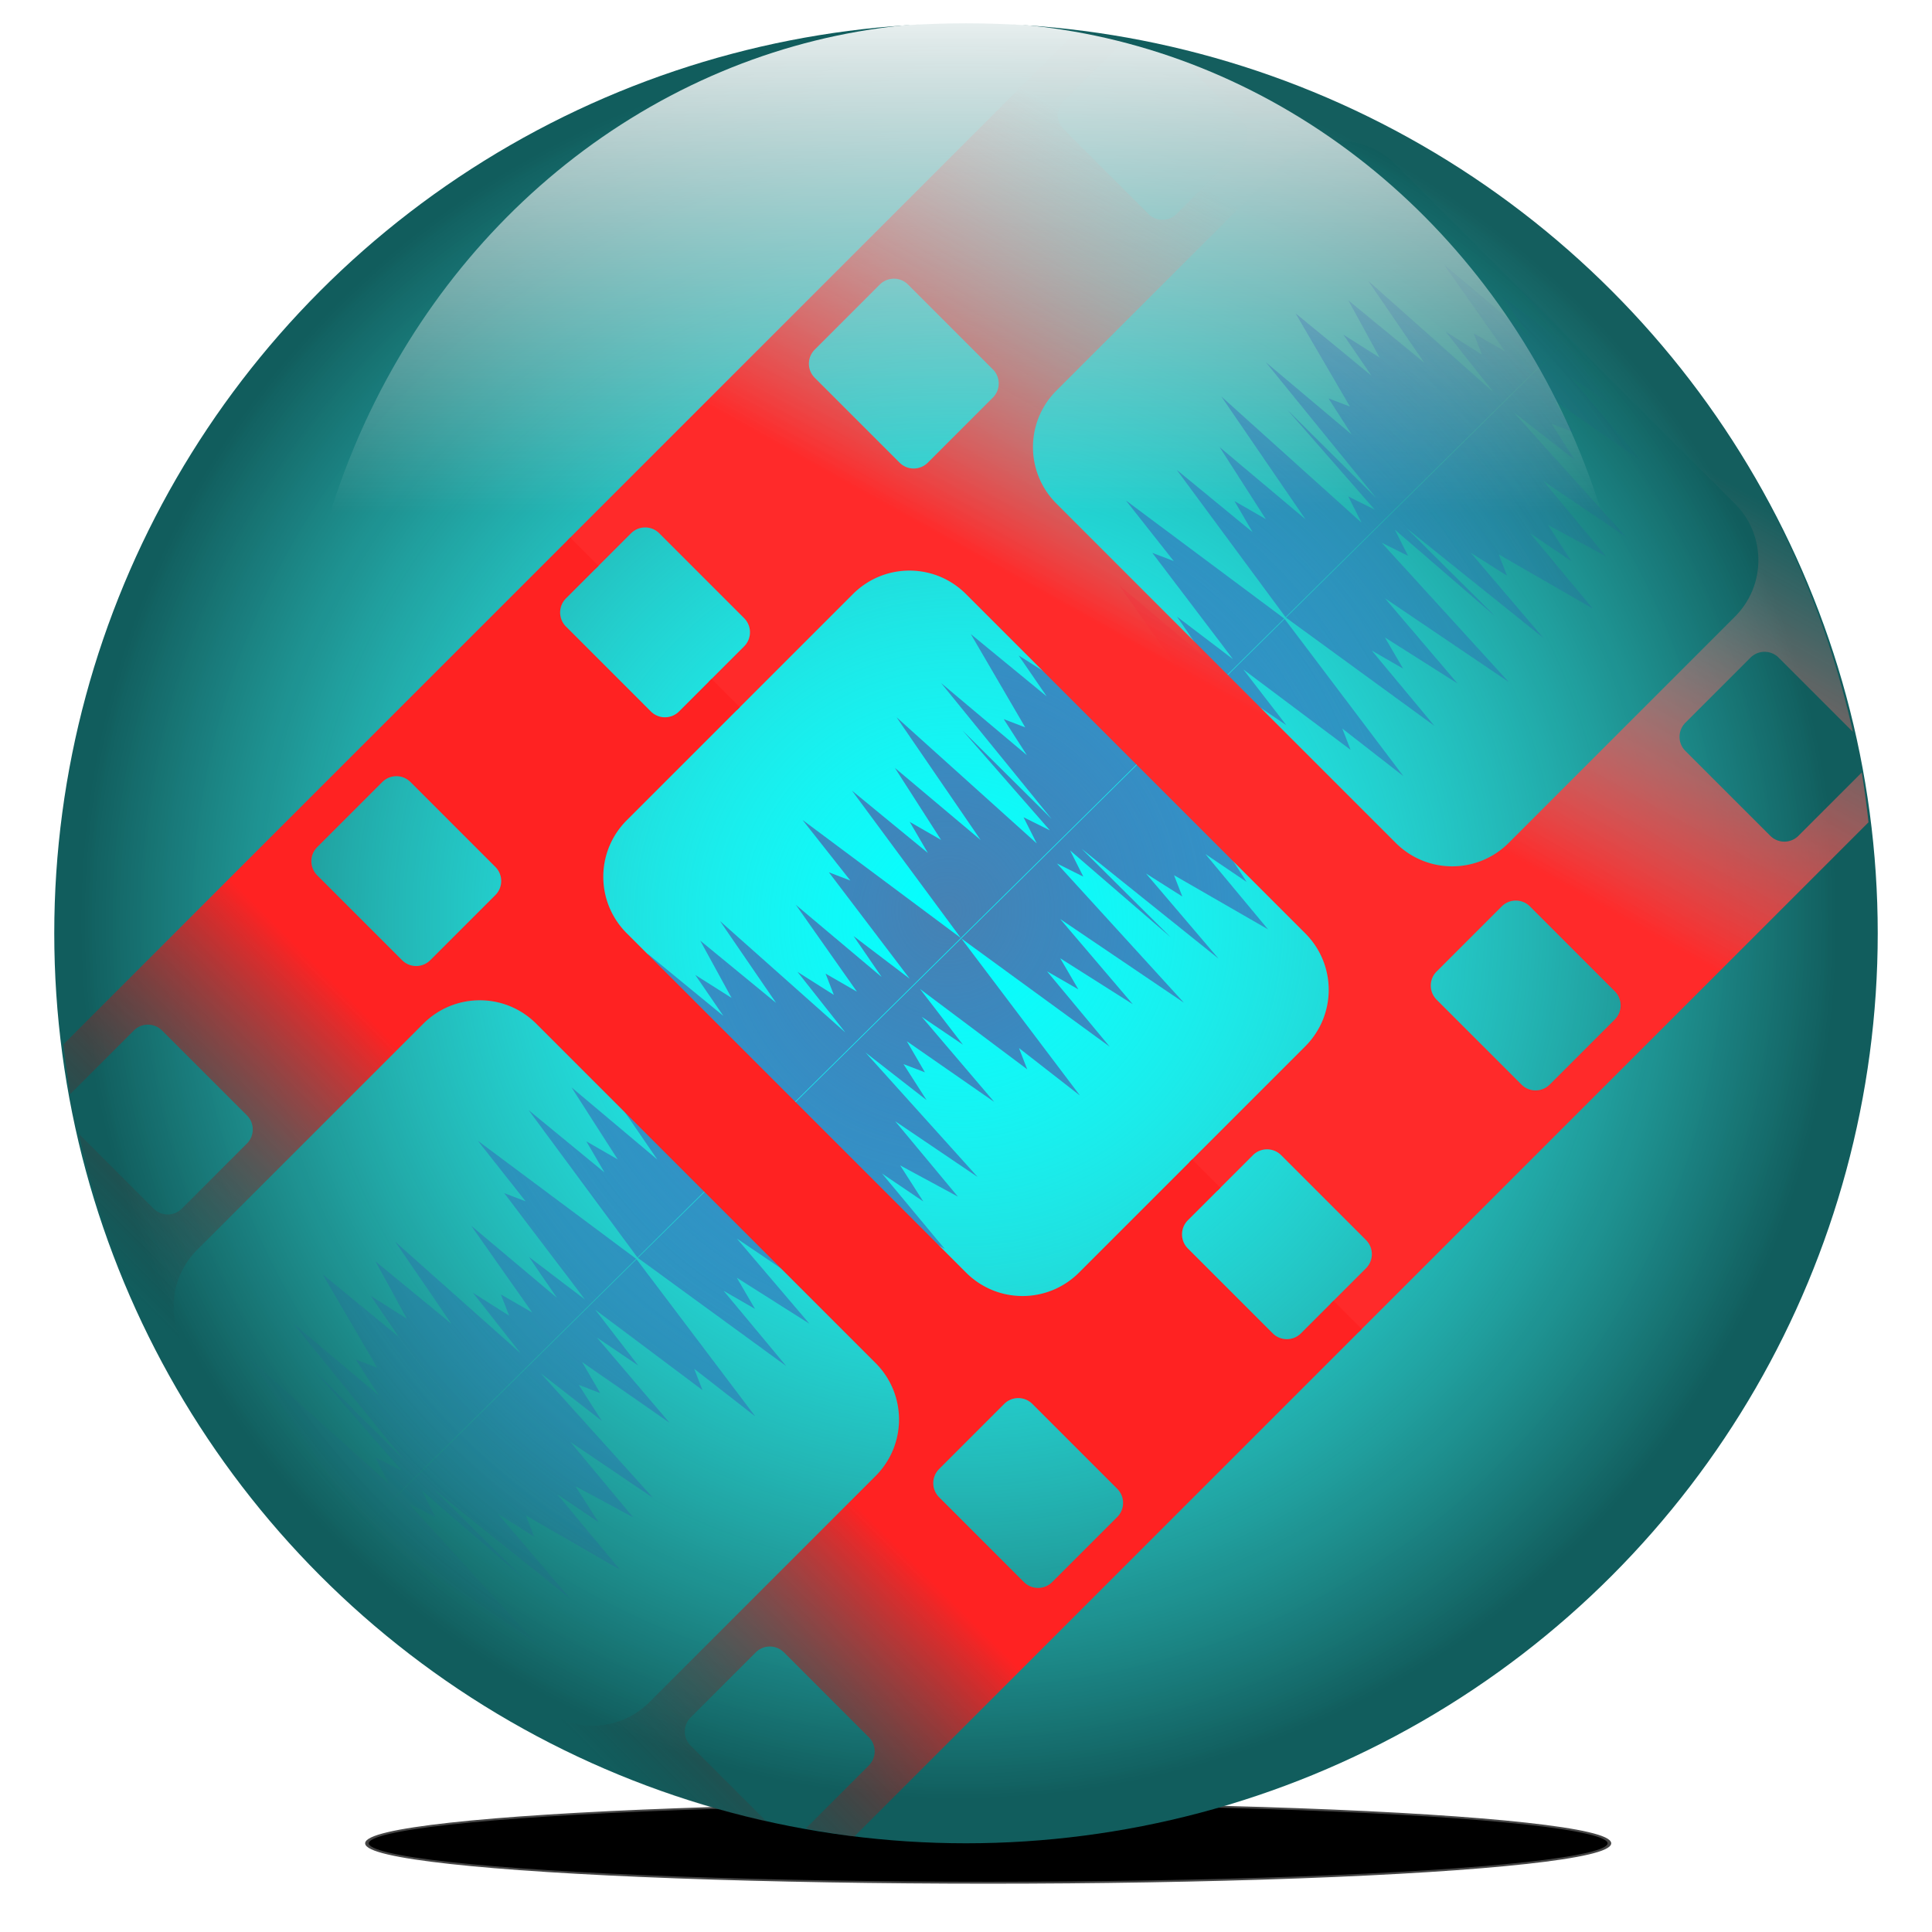
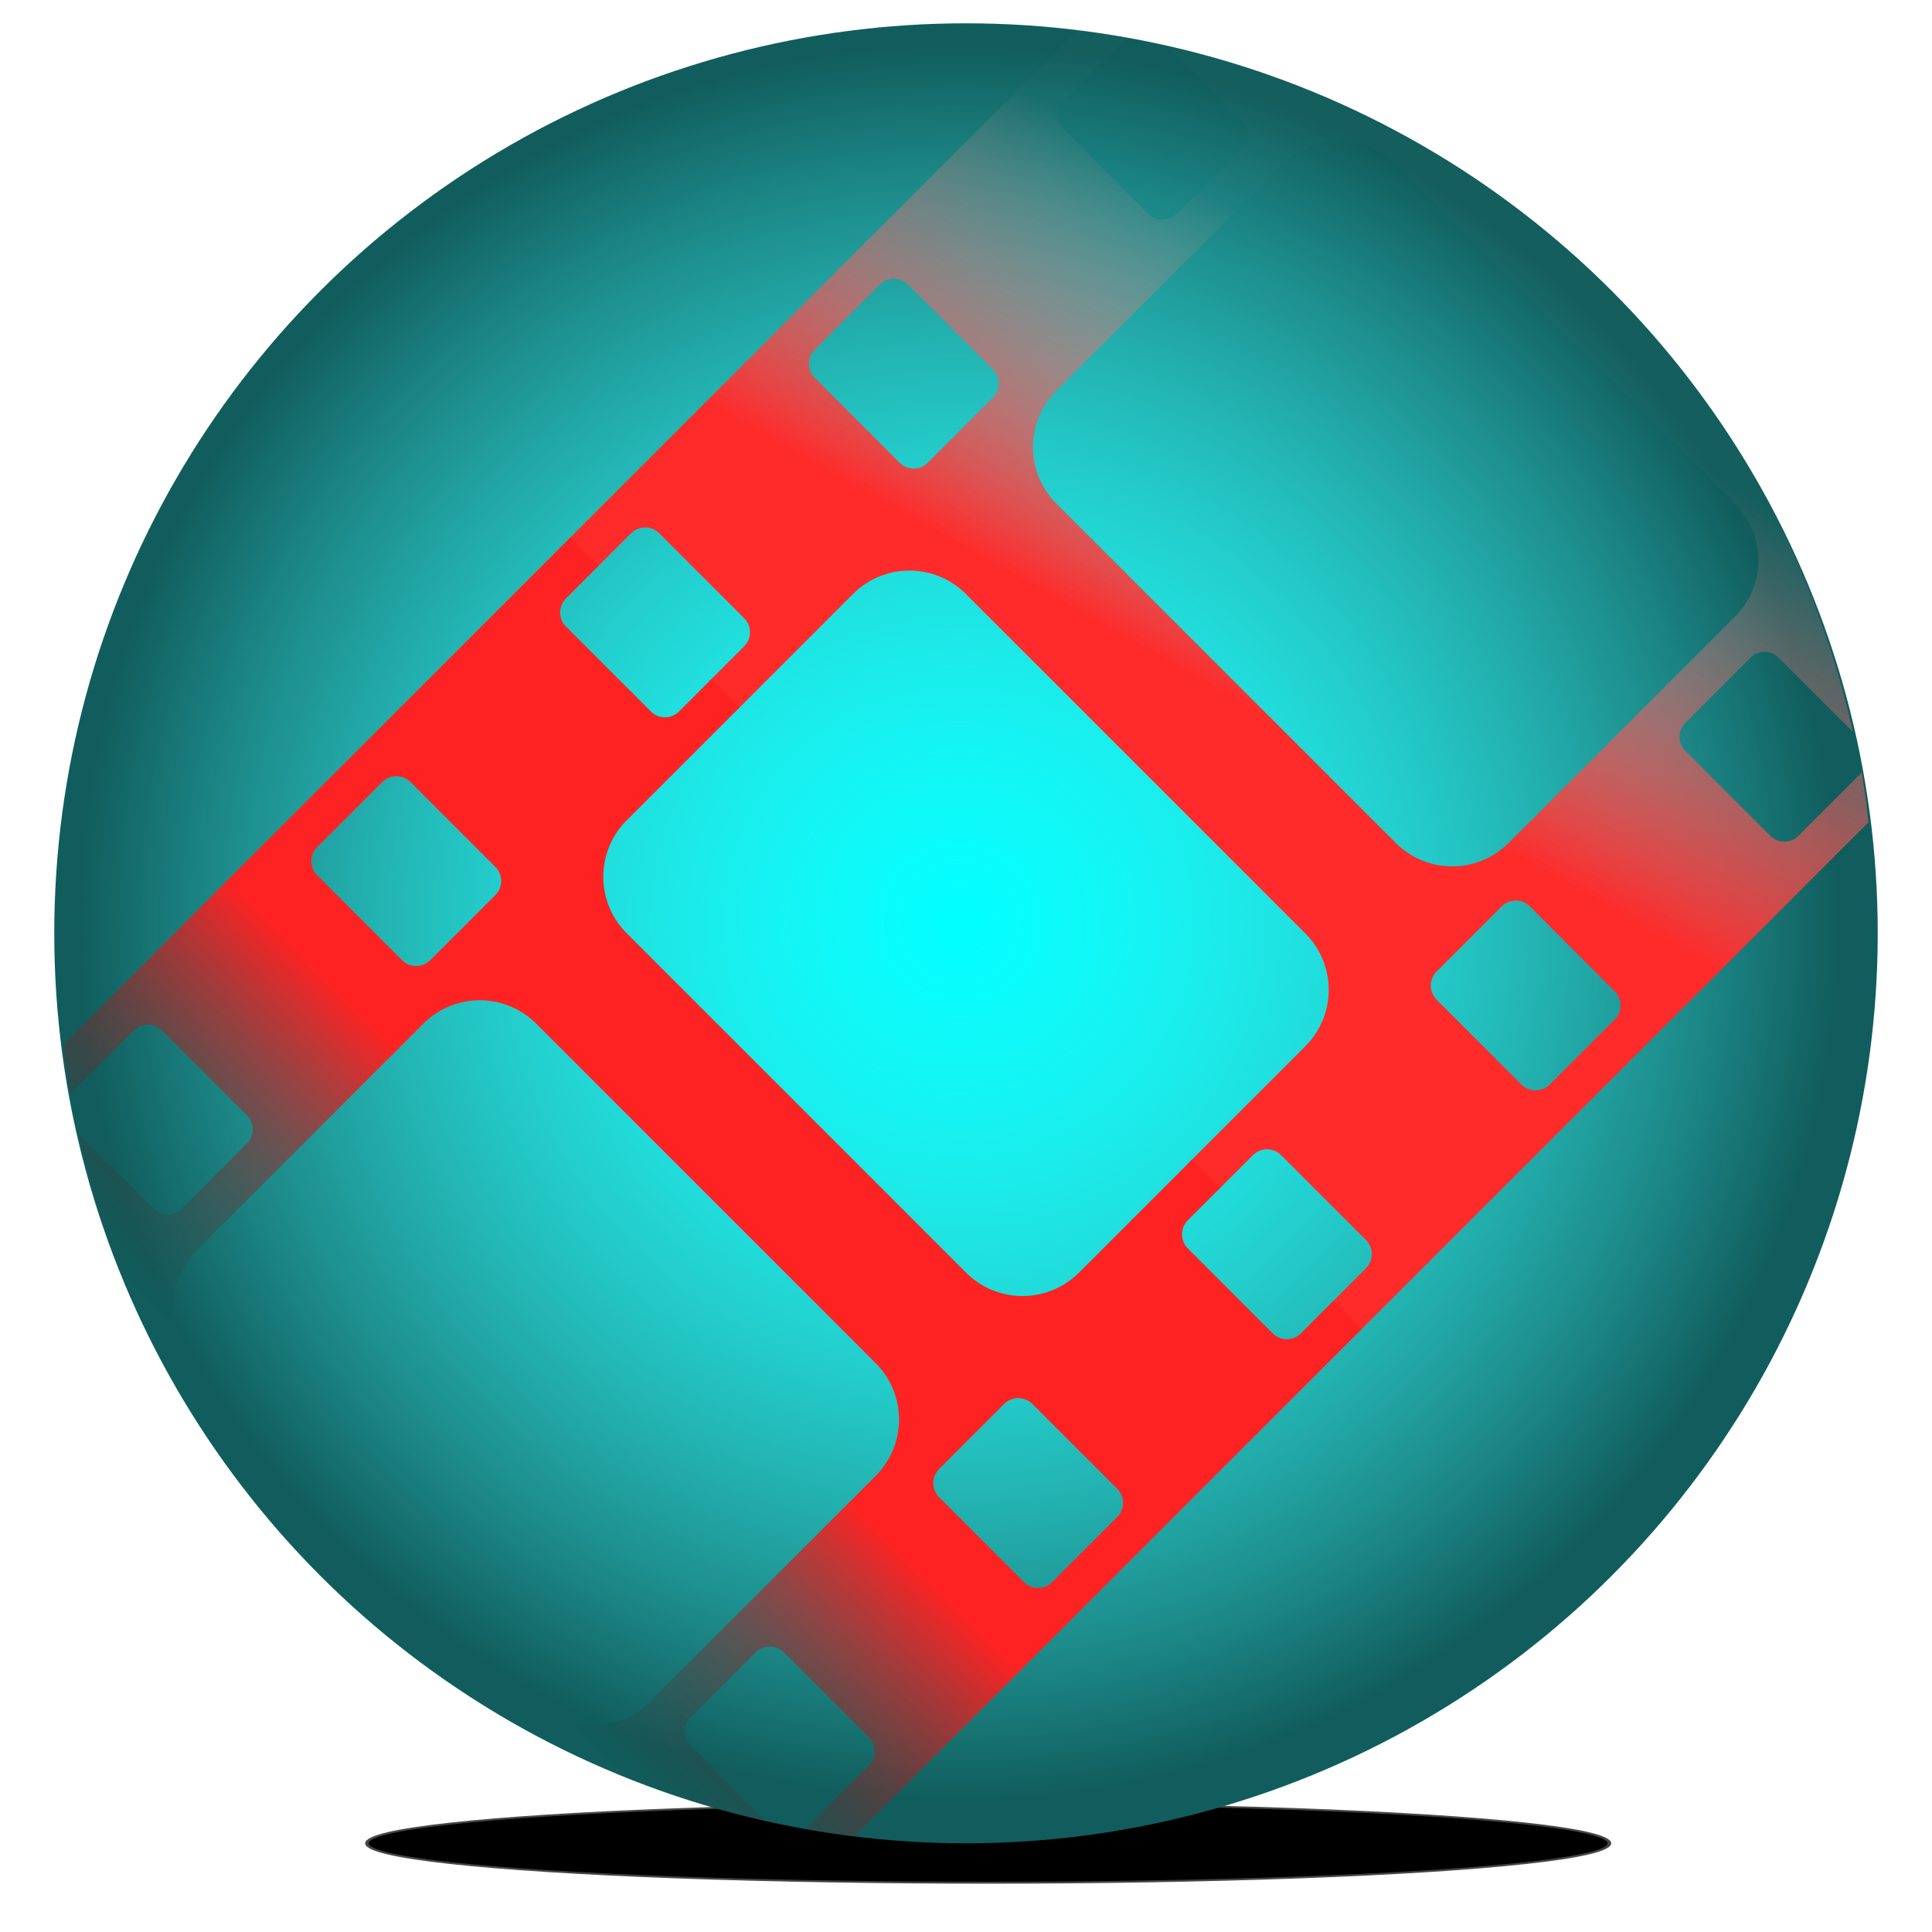
<svg xmlns="http://www.w3.org/2000/svg" xmlns:ns1="http://sodipodi.sourceforge.net/DTD/sodipodi-0.dtd" xmlns:ns2="http://www.inkscape.org/namespaces/inkscape" xmlns:ns3="http://www.openswatchbook.org/uri/2009/osb" xmlns:xlink="http://www.w3.org/1999/xlink" width="256px" height="256px" viewBox="0 0 256 256" version="1.1" id="SVGRoot" ns1:docname="videomass.svg" ns2:version="0.92.4 (5da689c313, 2019-01-14)" enable-background="new">
  <ns1:namedview id="base" pagecolor="#ffffff" bordercolor="#666666" borderopacity="1.0" ns2:pageopacity="0.0" ns2:pageshadow="2" ns2:zoom="1.5414928" ns2:cx="69.537959" ns2:cy="134.84731" ns2:document-units="px" ns2:current-layer="layer2" showgrid="true" ns2:window-width="1920" ns2:window-height="1015" ns2:window-x="0" ns2:window-y="0" ns2:window-maximized="1" ns2:grid-bbox="true" ns2:measure-start="110,130" ns2:measure-end="0,0" showguides="true">
    <ns2:grid type="xygrid" id="grid5114" />
  </ns1:namedview>
  <defs id="defs4485">
    <linearGradient ns2:collect="always" id="linearGradient906">
      <stop style="stop-color:#ff2222;stop-opacity:1" offset="0" id="stop902" />
      <stop style="stop-color:#272727;stop-opacity:0" offset="1" id="stop904" />
    </linearGradient>
    <linearGradient ns2:collect="always" id="linearGradient898">
      <stop style="stop-color:#ff2a2a;stop-opacity:1;" offset="0" id="stop894" />
      <stop style="stop-color:#ff9898;stop-opacity:0.012" offset="1" id="stop896" />
    </linearGradient>
    <linearGradient id="linearGradient1061" ns2:collect="always">
      <stop style="stop-color:#79e7e1;stop-opacity:0" offset="0" id="stop1057" />
      <stop style="stop-color:#115d5d;stop-opacity:1" offset="1" id="stop1059" />
    </linearGradient>
    <linearGradient ns2:collect="always" id="linearGradient890">
      <stop style="stop-color:#ffffff;stop-opacity:1;" offset="0" id="stop886" />
      <stop style="stop-color:#ffffff;stop-opacity:0;" offset="1" id="stop888" />
    </linearGradient>
    <linearGradient ns2:collect="always" id="linearGradient895">
      <stop style="stop-color:#4682b4;stop-opacity:1;" offset="0" id="stop891" />
      <stop style="stop-color:#3227b4;stop-opacity:0" offset="1" id="stop893" />
    </linearGradient>
    <ns2:path-effect effect="bspline" id="path-effect4551" is_visible="true" weight="33.333" steps="2" helper_size="0" apply_no_weight="true" apply_with_weight="true" only_selected="false" />
    <ns2:path-effect effect="skeletal" id="path-effect4547" is_visible="true" pattern="M 0,5 C 0,2.24 2.24,0 5,0 7.76,0 10,2.24 10,5 10,7.76 7.76,10 5,10 2.24,10 0,7.76 0,5 Z" copytype="single_stretched" prop_scale="1" scale_y_rel="false" spacing="0" normal_offset="0" tang_offset="0" prop_units="false" vertical_pattern="false" fuse_tolerance="0" />
    <ns2:path-effect effect="bspline" id="path-effect4545" is_visible="true" weight="33.333" steps="2" helper_size="0" apply_no_weight="true" apply_with_weight="true" only_selected="false" />
    <ns2:path-effect effect="skeletal" id="path-effect4541" is_visible="true" pattern="M 0,5 C 0,2.24 2.24,0 5,0 7.76,0 10,2.24 10,5 10,7.76 7.76,10 5,10 2.24,10 0,7.76 0,5 Z" copytype="single_stretched" prop_scale="1" scale_y_rel="false" spacing="0" normal_offset="0" tang_offset="0" prop_units="false" vertical_pattern="false" fuse_tolerance="0" />
    <ns2:path-effect effect="spiro" id="path-effect4539" is_visible="true" />
    <ns2:path-effect effect="bspline" id="path-effect4535" is_visible="true" weight="33.333" steps="2" helper_size="0" apply_no_weight="true" apply_with_weight="true" only_selected="false" />
    <ns2:path-effect effect="skeletal" id="path-effect4531" is_visible="true" pattern="M 0,5 C 0,2.24 2.24,0 5,0 7.76,0 10,2.24 10,5 10,7.76 7.76,10 5,10 2.24,10 0,7.76 0,5 Z" copytype="single_stretched" prop_scale="1" scale_y_rel="false" spacing="0" normal_offset="0" tang_offset="0" prop_units="false" vertical_pattern="false" fuse_tolerance="0" />
    <ns2:path-effect effect="bspline" id="path-effect4529" is_visible="true" weight="33.333" steps="2" helper_size="0" apply_no_weight="true" apply_with_weight="true" only_selected="false" />
    <ns2:path-effect effect="skeletal" id="path-effect4525" is_visible="true" pattern="M 0,5 C 0,2.24 2.24,0 5,0 7.76,0 10,2.24 10,5 10,7.76 7.76,10 5,10 2.24,10 0,7.76 0,5 Z" copytype="single_stretched" prop_scale="1" scale_y_rel="false" spacing="0" normal_offset="0" tang_offset="0" prop_units="false" vertical_pattern="false" fuse_tolerance="0" />
    <ns2:path-effect effect="bspline" id="path-effect4523" is_visible="true" weight="33.333" steps="2" helper_size="0" apply_no_weight="true" apply_with_weight="true" only_selected="false" />
    <ns2:path-effect effect="bspline" id="path-effect4519" is_visible="true" weight="33.333" steps="2" helper_size="0" apply_no_weight="true" apply_with_weight="true" only_selected="false" />
    <pattern ns2:isstock="true" ns2:stockid="Stripes 1:1" id="Strips1_1" patternTransform="translate(0,0) scale(10,10)" height="1" width="2" patternUnits="userSpaceOnUse" ns2:collect="always">
      <rect id="rect5447" height="2" width="1" y="-0.5" x="0" style="fill:black;stroke:none" />
    </pattern>
    <linearGradient id="linearGradient4727" ns3:paint="solid">
      <stop style="stop-color:#ce5c00;stop-opacity:1;" offset="0" id="stop4725" />
    </linearGradient>
    <pattern patternUnits="userSpaceOnUse" width="55" height="90" patternTransform="translate(-60,50.5)" id="pattern6214">
      <g style="fill:url(#Strips1_1);fill-opacity:1" transform="translate(-15,-28.5)" id="g4691">
        <rect style="opacity:0.815;fill:url(#Strips1_1);fill-opacity:1;stroke:none;stroke-width:4.527;stroke-linecap:round;stroke-linejoin:bevel;stroke-miterlimit:17.6;stroke-dasharray:none;stroke-dashoffset:0;stroke-opacity:1;paint-order:stroke fill markers" id="rect4683" width="30" height="30" x="40" y="59" ry="7.9" />
        <path ns2:connector-curvature="0" style="opacity:0.815;fill:url(#Strips1_1);fill-opacity:1;stroke:none;stroke-width:8.601;stroke-linecap:round;stroke-linejoin:bevel;stroke-miterlimit:17.6;stroke-dasharray:none;stroke-dashoffset:0;stroke-opacity:1;paint-order:stroke fill markers" d="m 15,28.5 v 90 l 45,-45 z" id="path4687" />
      </g>
    </pattern>
    <filter ns2:collect="always" style="color-interpolation-filters:sRGB" id="filter998" x="-0.146" width="1.293" y="-1.229" height="3.459">
      <feGaussianBlur ns2:collect="always" stdDeviation="8.856" id="feGaussianBlur1000" />
    </filter>
    <radialGradient ns2:collect="always" xlink:href="#linearGradient1061" id="radialGradient868" gradientUnits="userSpaceOnUse" gradientTransform="matrix(0.977,0,0,0.975,2.629,3.048)" cx="127.317" cy="122.225" fx="127.317" fy="122.225" r="119.197" />
    <radialGradient ns2:collect="always" xlink:href="#linearGradient895" id="radialGradient884" gradientUnits="userSpaceOnUse" gradientTransform="matrix(1.113,0,0,1.153,-15.247,-17.579)" cx="126.612" cy="119.886" fx="126.612" fy="119.886" r="99.439" />
    <linearGradient ns2:collect="always" xlink:href="#linearGradient890" id="linearGradient892" x1="-240" y1="-4" x2="-240" y2="66" gradientUnits="userSpaceOnUse" gradientTransform="matrix(1,0,0,1.032,364.894,-0.093)" />
    <linearGradient ns2:collect="always" xlink:href="#linearGradient898" id="linearGradient900" x1="162" y1="92" x2="190" y2="42" gradientUnits="userSpaceOnUse" />
    <linearGradient ns2:collect="always" xlink:href="#linearGradient906" id="linearGradient908" x1="80" y1="166" x2="46" y2="200" gradientUnits="userSpaceOnUse" />
  </defs>
  <g style="display:inline" ns2:label="shadow" id="g4738" ns2:groupmode="layer">
    <ellipse style="display:inline;opacity:1;fill:#000000;fill-opacity:1;fill-rule:nonzero;stroke:#444444;stroke-width:0.424;stroke-linecap:round;stroke-linejoin:round;stroke-miterlimit:4;stroke-dasharray:none;stroke-opacity:0.984;filter:url(#filter998)" id="path1946" cx="128.234" cy="244.72" rx="72.589" ry="8.645" transform="matrix(1.134,0,0,0.604,-14.478,96.438)" />
  </g>
  <g ns2:groupmode="layer" id="layer3" ns2:label="background" style="display:inline">
    <ellipse ry="119.606" rx="119.837" cy="123.667" cx="128" id="ellipse870" style="opacity:1;fill:#00ffff;fill-opacity:1;fill-rule:nonzero;stroke:none;stroke-width:10.638;stroke-linecap:round;stroke-linejoin:round;stroke-miterlimit:4;stroke-dasharray:none;stroke-opacity:0.984" />
    <ellipse style="opacity:1;fill:url(#radialGradient868);fill-opacity:1;fill-rule:nonzero;stroke:none;stroke-width:10.724;stroke-linecap:round;stroke-linejoin:round;stroke-miterlimit:4;stroke-dasharray:none;stroke-opacity:0.984" id="ellipse866" cx="128" cy="123.667" rx="120.81" ry="120.578" />
-     <ellipse ry="95.087" rx="88.791" cy="98.029" cx="128" id="ellipse878" style="opacity:1;fill:url(#linearGradient892);fill-opacity:1;fill-rule:nonzero;stroke:none;stroke-width:5.45;stroke-linecap:round;stroke-linejoin:round;stroke-miterlimit:4;stroke-dasharray:none;stroke-opacity:1" />
  </g>
  <g ns2:groupmode="layer" id="layer2" ns2:label="audio wave form" style="display:inline">
-     <path ns2:connector-curvature="0" id="path882" d="m 42.764,168.863 7.208,12.359 -2.844,-1.091 3.065,4.774 -11.365,-9.557 14.642,18.01 -11.8,-11.723 11.577,13.236 -3.496,-1.739 1.748,3.466 -18.576,-16.72 11.146,16.271 -11.365,-9.557 6.121,9.545 -4.155,-2.393 2.406,4.12 -10.055,-8.255 14.419,19.522 42.85,-42.334 -20.976,-15.641 6.335,8.028 -2.842,-1.093 10.708,14.106 -7.432,-5.653 3.715,5.424 -11.365,-9.557 8.09,11.501 -4.155,-2.393 1.096,2.818 -4.813,-3.047 6.335,8.028 -16.605,-14.766 7.429,10.849 -10.053,-8.257 4.15,7.591 -4.804,-3.043 3.715,5.424 z m 43.026,-42.507 7.208,12.359 -2.844,-1.091 3.062,4.776 -11.363,-9.559 14.64,18.012 -11.8,-11.723 11.58,13.233 -3.496,-1.739 1.746,3.468 -18.574,-16.722 11.146,16.271 -11.365,-9.557 6.121,9.545 -4.155,-2.393 2.404,4.122 -10.053,-8.257 14.419,19.522 42.85,-42.334 -20.976,-15.641 6.335,8.028 -2.844,-1.091 10.711,14.104 -7.434,-5.651 3.717,5.422 -11.365,-9.557 8.09,11.501 -4.155,-2.393 1.094,2.821 -4.811,-3.049 6.336,8.028 -16.607,-14.764 7.431,10.846 -10.055,-8.255 4.152,7.589 -4.807,-3.041 3.717,5.422 z m 41.526,-2.065 42.85,-42.334 -20.976,-15.641 6.335,8.028 -2.842,-1.093 10.708,14.106 -7.432,-5.653 3.715,5.424 -11.365,-9.557 8.09,11.501 -4.155,-2.393 1.096,2.818 -4.813,-3.047 6.335,8.028 -16.607,-14.764 7.431,10.846 -10.055,-8.255 4.152,7.589 -4.807,-3.041 3.717,5.422 -10.055,-8.255 7.208,12.359 -2.844,-1.091 3.065,4.774 -11.365,-9.557 14.642,18.01 -11.801,-11.723 11.577,13.236 -3.496,-1.739 1.748,3.466 -18.576,-16.72 11.146,16.271 -11.365,-9.557 6.121,9.545 -4.155,-2.393 2.406,4.12 -10.055,-8.255 z m 44.351,-82.776 7.208,12.359 -2.844,-1.091 3.062,4.776 -11.363,-9.559 14.64,18.012 -11.801,-11.723 11.58,13.233 -3.496,-1.739 1.746,3.468 -18.574,-16.722 11.146,16.271 -11.365,-9.557 6.121,9.545 -4.154,-2.393 2.404,4.122 -10.053,-8.257 14.419,19.522 42.85,-42.334 -20.976,-15.641 6.336,8.028 -2.844,-1.091 10.711,14.104 -7.434,-5.651 3.717,5.422 -11.365,-9.557 8.09,11.501 -4.155,-2.393 1.094,2.821 -4.811,-3.049 6.336,8.028 -16.607,-14.764 7.431,10.847 -10.055,-8.255 4.152,7.589 -4.807,-3.041 3.715,5.424 z M 41.496,209.188 l 19.666,14.339 -8.304,-9.984 4.152,2.395 -2.404,-4.122 9.617,6.09 -9.615,-11.286 16.393,11.087 -16.826,-18.449 3.494,1.741 -1.746,-3.468 13.328,11.506 -11.801,-11.723 18.139,14.556 -9.615,-11.286 4.811,3.049 -1.094,-2.821 12.455,7.175 -8.298,-9.978 5.459,3.689 -3.058,-4.768 7.651,4.132 -8.307,-9.982 10.93,7.39 -14.859,-16.491 8.086,6.299 -3.056,-4.77 2.836,1.087 -2.398,-4.116 11.58,8.04 -9.615,-11.286 5.465,3.695 -5.686,-7.378 14.209,10.648 -1.096,-2.818 8.086,6.299 -15.729,-20.824 z m 43.026,-42.508 19.666,14.339 -8.306,-9.982 4.155,2.393 -2.404,-4.122 9.617,6.09 -9.615,-11.286 16.393,11.087 -16.828,-18.447 3.496,1.739 -1.746,-3.468 13.326,11.508 -11.8,-11.723 18.141,14.553 -9.617,-11.284 4.813,3.047 -1.094,-2.821 12.455,7.175 -8.298,-9.978 5.457,3.691 -3.056,-4.77 7.648,4.134 -8.304,-9.984 10.928,7.392 -14.857,-16.493 8.086,6.299 -3.058,-4.768 2.838,1.085 -2.398,-4.116 11.58,8.04 -9.615,-11.286 5.463,3.697 -5.683,-7.38 14.207,10.65 -1.094,-2.821 8.086,6.299 -15.729,-20.824 z m 42.85,-42.334 19.666,14.339 -8.304,-9.984 4.152,2.395 -2.404,-4.122 9.617,6.09 -9.615,-11.286 16.393,11.087 -16.826,-18.449 3.494,1.741 -1.746,-3.468 13.328,11.506 -11.801,-11.723 18.139,14.556 -9.615,-11.286 4.811,3.049 -1.094,-2.821 12.455,7.175 -8.298,-9.978 5.457,3.691 -3.056,-4.77 7.649,4.134 -8.304,-9.984 10.928,7.392 -14.857,-16.493 8.086,6.299 -3.056,-4.77 2.836,1.087 -2.398,-4.116 11.58,8.04 -9.615,-11.286 5.465,3.695 -5.686,-7.378 14.209,10.648 -1.096,-2.818 8.086,6.299 -15.729,-20.824 z m 43.026,-42.507 19.666,14.339 -8.306,-9.982 4.155,2.393 -2.404,-4.122 9.617,6.09 -9.615,-11.286 16.393,11.087 -16.828,-18.447 3.496,1.739 -1.746,-3.468 13.326,11.508 -11.801,-11.723 18.141,14.553 -9.617,-11.284 4.813,3.047 -1.094,-2.821 12.455,7.175 -8.3,-9.976 5.459,3.689 -3.056,-4.77 7.648,4.134 -8.304,-9.984 10.928,7.392 -14.857,-16.493 8.086,6.299 -3.058,-4.768 2.838,1.085 -2.398,-4.116 11.58,8.04 -9.615,-11.286 5.463,3.697 -5.683,-7.38 14.207,10.65 -1.094,-2.821 8.086,6.299 -15.729,-20.824 z" style="display:inline;opacity:1;fill:url(#radialGradient884);fill-opacity:1;stroke:#464646;stroke-width:0;stroke-linecap:butt;stroke-linejoin:miter;stroke-miterlimit:4;stroke-dasharray:none;stroke-opacity:0.984" />
-   </g>
+     </g>
  <g id="layer1" ns2:groupmode="layer" ns2:label="film strip" style="display:inline;opacity:1">
    <path style="display:inline;opacity:1;fill:url(#linearGradient900);fill-opacity:1;fill-rule:nonzero;stroke:none;stroke-width:10.716;stroke-linecap:round;stroke-linejoin:round;stroke-miterlimit:4;stroke-dasharray:none;stroke-opacity:0.984" d="m 75.18,71.61 3.745,3.745 4.687,-4.687 c 1.038,-1.038 2.709,-1.039 3.747,-0.001 l 11.238,11.238 c 1.038,1.038 1.037,2.708 6e-6,3.745 l -4.689,4.689 3.745,3.745 15.363,-15.363 c 4.15,-4.15 10.833,-4.152 14.983,-0.001 l 44.948,44.948 c 4.15,4.15 4.15,10.832 0,14.982 l -15.364,15.364 3.745,3.745 4.687,-4.687 c 1.038,-1.038 2.711,-1.038 3.748,0 l 11.235,11.235 c 1.038,1.038 1.038,2.711 0,3.748 l -4.687,4.687 3.745,3.745 67.527,-67.527 a 120.482,120.715 45 0 0 -0.892,-6.599 l -8.383,8.383 c -1.038,1.038 -2.708,1.038 -3.745,0 L 223.327,99.51 c -1.038,-1.038 -1.038,-2.711 0,-3.748 l 8.614,-8.614 c 1.038,-1.038 2.711,-1.038 3.748,0 l 9.825,9.825 A 120.482,120.715 45 0 0 213.358,38.31 120.482,120.715 45 0 0 154.557,6.016 l 9.964,9.964 c 1.038,1.038 1.037,2.708 0,3.745 l -8.615,8.615 c -1.038,1.038 -2.708,1.038 -3.745,2e-6 l -11.238,-11.238 c -1.038,-1.038 -1.037,-2.708 0,-3.745 l 8.303,-8.303 a 120.482,120.715 45 0 0 -6.43,-1.061 z m 32.781,-25.29 8.615,-8.615 c 1.038,-1.038 2.708,-1.038 3.745,-2e-6 l 11.238,11.238 c 1.038,1.038 1.036,2.707 -0.001,3.744 l -8.615,8.615 c -1.038,1.038 -2.707,1.039 -3.744,0.001 L 107.961,50.065 c -1.038,-1.038 -1.038,-2.708 0,-3.745 z m 32.026,5.432 29.965,-29.965 c 4.15,-4.15 10.833,-4.152 14.983,-0.001 l 44.948,44.948 c 4.15,4.15 4.148,10.833 -10e-4,14.983 l -29.965,29.965 c -4.15,4.15 -10.832,4.151 -14.982,0 l -44.949,-44.948 c -4.15,-4.15 -4.15,-10.832 -1e-5,-14.982 z m 50.379,76.972 8.615,-8.615 c 1.038,-1.038 2.708,-1.037 3.745,-1e-5 l 11.236,11.236 c 1.038,1.038 1.039,2.709 10e-4,3.747 l -8.615,8.615 c -1.038,1.038 -2.709,1.036 -3.747,-0.001 l -11.235,-11.235 c -1.038,-1.038 -1.039,-2.709 -0.001,-3.747 z" id="path999" ns2:connector-curvature="0" />
    <path style="display:inline;opacity:1;fill:url(#linearGradient908);fill-opacity:1;fill-rule:nonzero;stroke:none;stroke-width:10.716;stroke-linecap:round;stroke-linejoin:round;stroke-miterlimit:4;stroke-dasharray:none;stroke-opacity:0.984" d="m 8.413,138.376 a 120.482,120.715 45 0 0 0.892,6.599 l 8.426,-8.426 c 1.038,-1.038 2.708,-1.038 3.745,0 l 11.238,11.238 c 1.038,1.038 1.036,2.707 -0.001,3.744 l -8.615,8.615 c -1.038,1.038 -2.707,1.039 -3.744,0.001 l -9.895,-9.895 a 120.482,120.715 45 0 0 32.183,58.774 120.482,120.715 45 0 0 58.916,32.325 L 91.522,231.315 c -1.038,-1.038 -1.039,-2.709 -0.001,-3.747 l 8.615,-8.615 c 1.038,-1.038 2.709,-1.036 3.747,0.001 l 11.235,11.235 c 1.038,1.038 1.039,2.709 0.001,3.747 l -8.343,8.343 a 120.482,120.715 45 0 0 6.43,1.061 l 67.233,-67.233 -3.745,-3.745 -4.308,4.308 c -1.038,1.038 -2.709,1.036 -3.747,-0.001 l -11.235,-11.235 c -1.038,-1.038 -1.039,-2.709 -0.001,-3.747 l 4.308,-4.308 -3.745,-3.745 -14.983,14.983 c -4.15,4.15 -10.832,4.151 -14.982,0 L 83.052,123.668 c -4.15,-4.15 -4.15,-10.832 0,-14.982 l 14.983,-14.983 -3.745,-3.745 -4.308,4.308 c -1.038,1.038 -2.708,1.038 -3.745,-5e-6 L 74.999,83.027 c -1.038,-1.038 -1.037,-2.708 -5e-6,-3.745 l 4.308,-4.308 -3.745,-3.745 z m 33.623,-26.133 8.615,-8.615 c 1.038,-1.038 2.708,-1.038 3.745,-1e-5 l 11.238,11.238 c 1.038,1.038 1.036,2.707 -0.001,3.744 l -8.615,8.615 c -1.038,1.038 -2.707,1.039 -3.744,0.001 l -11.238,-11.238 c -1.038,-1.038 -1.038,-2.708 2e-6,-3.745 z m -15.918,53.376 29.965,-29.965 c 4.15,-4.15 10.832,-4.15 14.982,0 l 44.948,44.948 c 4.15,4.15 4.15,10.832 1e-5,14.982 l -29.965,29.965 c -4.15,4.15 -10.833,4.152 -14.983,0.001 L 26.117,180.602 c -4.15,-4.15 -4.149,-10.833 0.001,-14.983 z m 98.322,29.029 8.615,-8.615 c 1.038,-1.038 2.708,-1.037 3.745,-1e-5 l 11.236,11.236 c 1.038,1.038 1.039,2.709 10e-4,3.747 l -8.615,8.615 c -1.038,1.038 -2.709,1.036 -3.747,-10e-4 L 124.441,198.394 c -1.038,-1.038 -1.038,-2.708 1e-5,-3.745 z" id="path868" ns2:connector-curvature="0" />
  </g>
</svg>